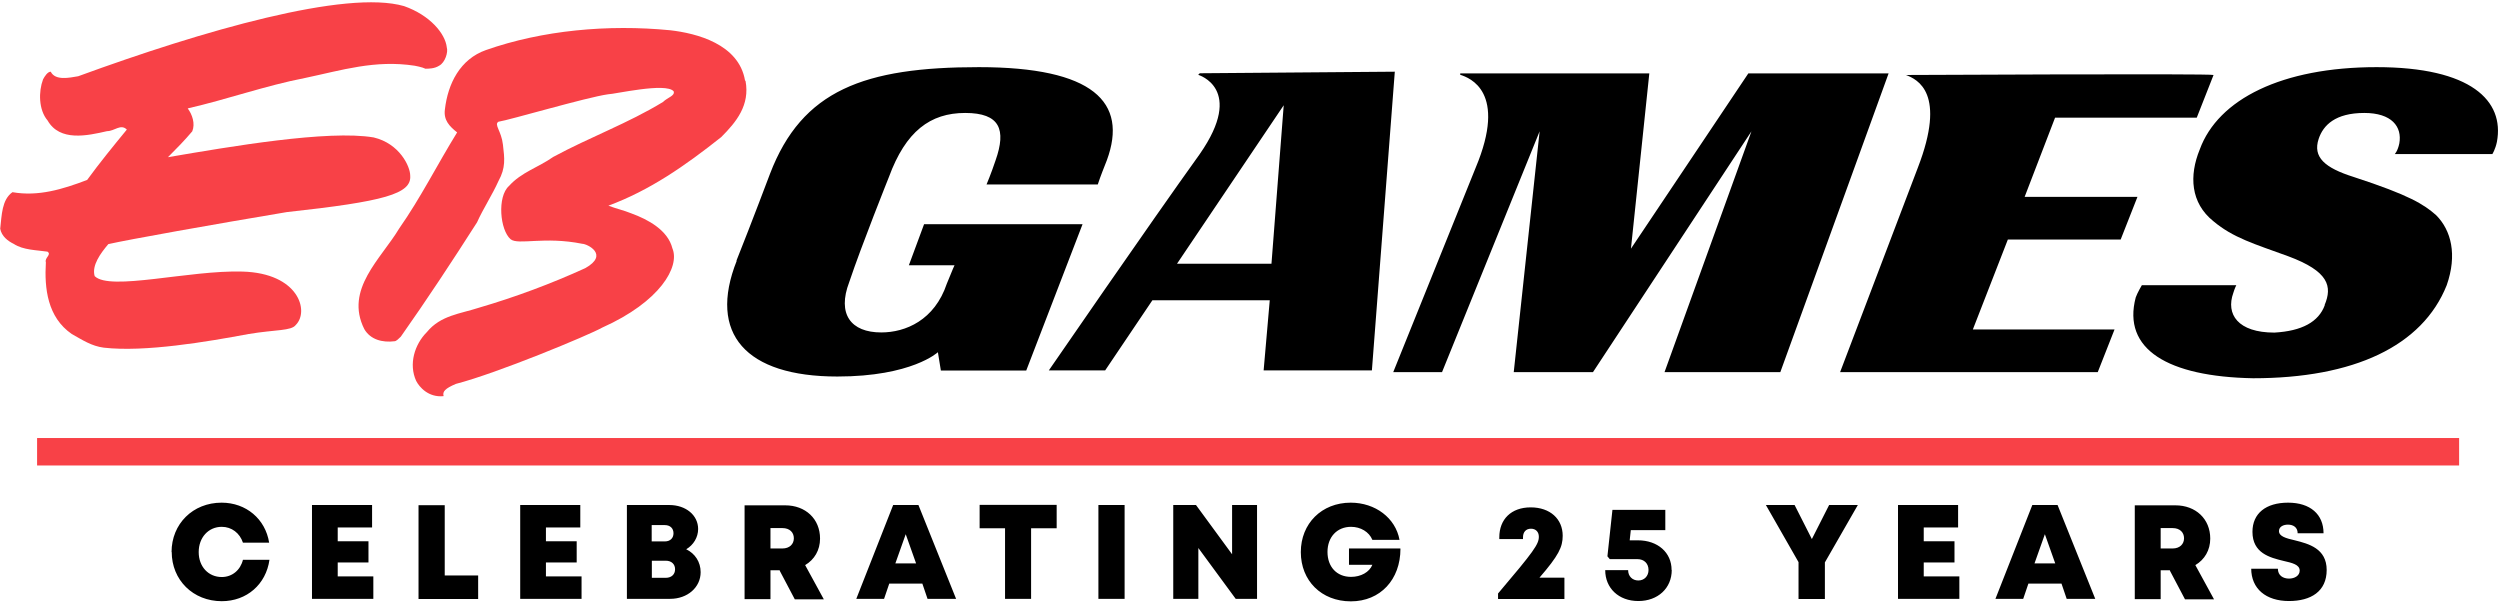
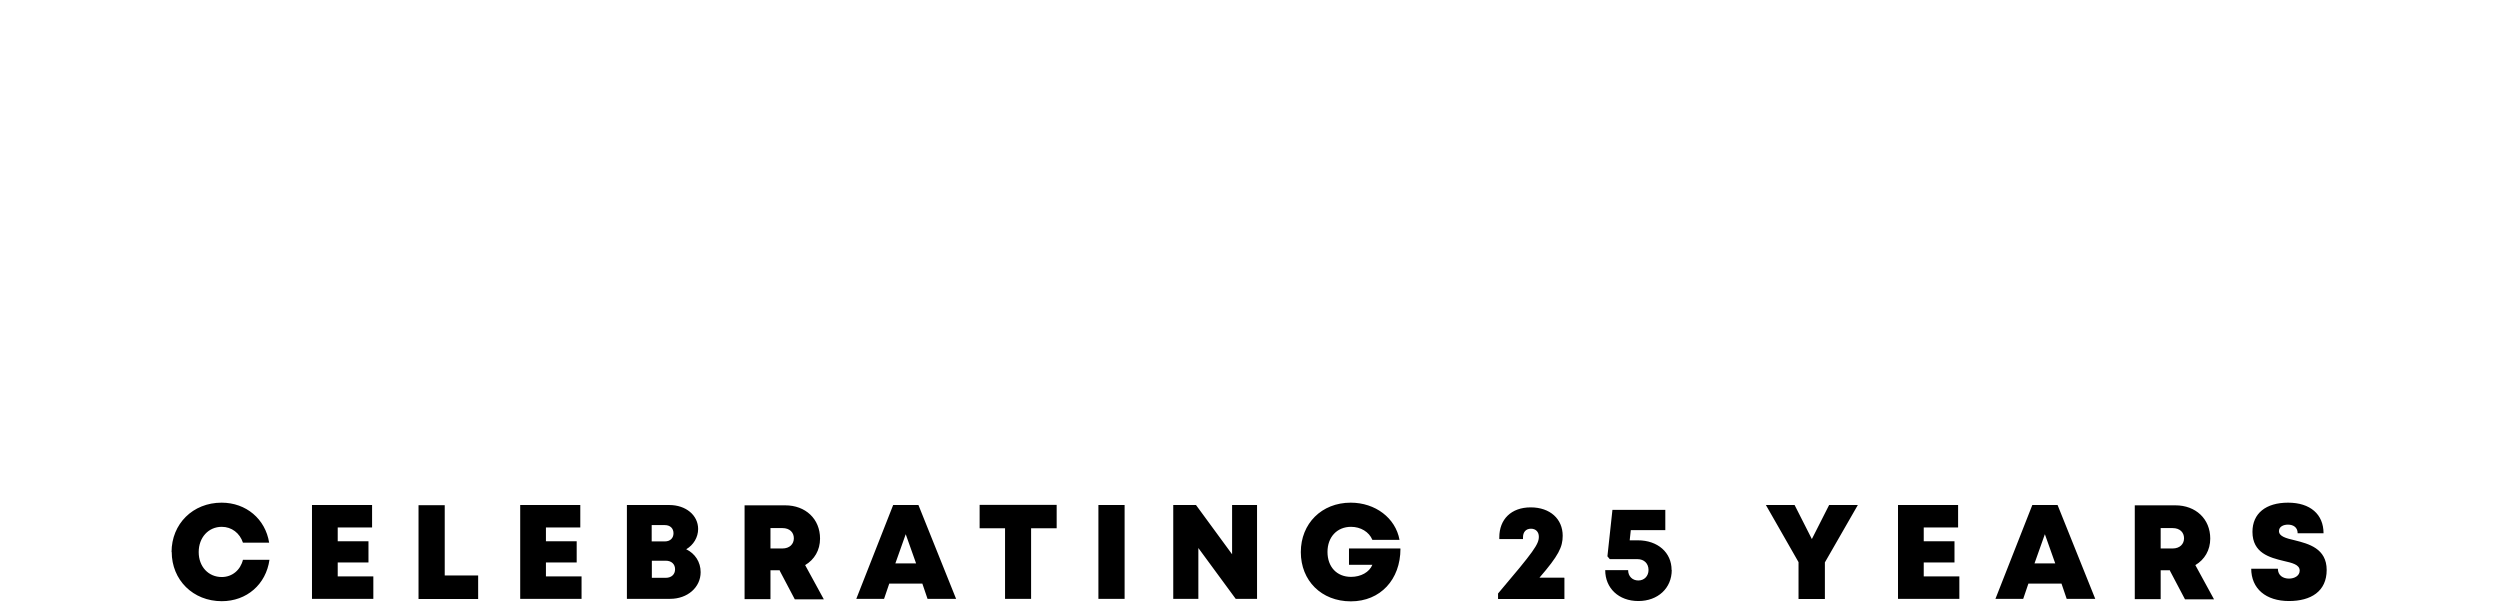
<svg xmlns="http://www.w3.org/2000/svg" width="1064" height="256" viewBox="0 0 1064 256" fill="none">
-   <path d="M317.294 34.386C319.23 44.735 313.421 51.88 306.943 58.357C291.383 70.709 276.425 81.059 258.928 87.536C262.201 88.804 265.406 89.472 268.678 90.808C275.824 93.412 284.238 97.952 286.174 105.698C289.447 113.51 280.966 128.4 256.324 139.417C250.514 142.689 211.581 158.848 194.018 163.388C189.477 165.324 188.209 166.66 188.81 168.596C182.332 169.264 178.459 164.723 177.123 162.119C173.851 154.975 176.455 146.562 181.664 141.354C187.474 134.209 195.955 133.541 203.701 131.004C219.261 126.463 234.821 120.654 249.112 114.111C259.463 108.302 249.779 103.761 247.843 103.761C231.615 100.489 220.597 104.429 217.325 101.825C212.783 97.952 211.515 83.663 216.657 79.123C221.866 73.313 229.011 71.31 235.489 66.77C251.048 58.357 267.276 52.481 282.168 43.4C284.104 41.464 287.376 40.796 286.709 38.859C283.436 34.987 261.399 40.128 258.795 40.128C249.713 41.397 216.657 51.145 212.116 51.813C210.179 53.082 213.385 55.686 214.052 61.562C214.72 67.438 215.321 71.31 212.116 77.119C209.511 82.928 205.638 88.804 203.034 94.614C192.683 110.839 181.597 127.665 170.579 143.29C169.911 143.958 168.642 145.226 167.974 145.226C162.765 145.894 157.623 144.559 155.019 140.018C146.605 123.125 162.164 110.171 169.911 97.218C178.993 84.264 186.138 69.975 194.553 56.353C191.28 53.749 188.743 51.145 189.344 46.605C190.613 35.588 195.821 25.171 206.84 21.299C230.814 12.885 258.728 10.281 285.306 12.885C296.325 14.154 314.489 18.694 317.093 34.319L317.294 34.386Z" fill="#F84147" />
-   <path d="M190.145 20.164C190.813 22.101 189.477 26.641 186.873 27.976C184.936 29.245 182.332 29.245 181.063 29.245C179.794 28.577 176.522 27.976 176.522 27.976C159.627 25.372 145.403 29.913 129.843 33.184C112.948 36.456 96.787 42.265 79.892 46.138C81.828 48.742 83.164 52.615 81.828 55.887C78.556 59.76 75.351 63.031 71.478 66.904C98.056 62.364 139.593 55.219 159.026 58.491C170.044 61.095 174.585 70.844 174.585 74.716C175.253 82.529 163.567 85.734 122.03 90.274C90.91 95.482 54.582 101.959 46.101 103.895C42.829 107.768 38.956 112.976 40.291 117.517C46.769 123.994 80.493 114.913 103.198 115.58C127.172 116.248 131.713 132.474 125.903 138.283C123.966 140.887 117.489 140.219 105.802 142.155C88.306 145.427 61.661 149.968 44.165 147.965C38.956 147.297 35.083 144.693 30.541 142.155C20.191 135.011 18.855 122.725 19.523 111.641C18.855 109.705 22.127 108.369 20.191 107.1C15.65 106.433 9.84 106.433 5.9 103.829C3.295 102.56 0.691 100.557 0.09 97.352C0.758 91.543 0.758 84.999 5.299 81.794C16.317 83.731 26.735 80.525 37.086 76.586C42.295 69.441 48.105 62.297 53.981 55.152C51.377 52.548 48.772 55.82 45.567 55.82C37.153 57.756 25.466 60.361 20.258 51.28C16.384 46.739 16.384 38.927 18.321 33.785C18.989 32.517 20.258 30.514 21.593 30.514C23.53 34.386 29.406 33.118 33.279 32.45C86.369 13.02 147.339 -4.541 171.981 2.603C183 6.476 189.477 14.288 190.145 20.097V20.164Z" fill="#F84147" />
-   <path d="M313.421 110.972C319.898 94.747 327.711 73.981 327.711 73.981C341.334 38.325 367.913 28.576 416.595 28.576C465.278 28.576 480.17 43.466 471.088 68.172C469.819 71.443 468.483 74.648 467.214 78.521H419.867C419.867 78.521 421.804 73.981 423.741 68.172C428.282 55.218 425.677 48.073 410.785 48.073C395.894 48.073 385.476 55.886 378.33 75.316C378.33 75.316 366.644 104.495 361.435 120.053C356.226 133.674 362.103 141.487 375.058 141.487C385.409 141.487 397.763 136.278 402.972 120.721C405.577 114.244 406.244 112.908 406.244 112.908H386.811L393.289 95.414H460.737L436.763 157.712H400.435L399.166 149.9C399.166 149.9 388.147 160.249 356.36 160.249C317.427 160.249 301.2 142.088 313.554 110.972H313.421ZM989.365 129.802C992.637 121.989 991.302 115.513 973.805 109.036C959.515 103.828 950.433 101.223 942.018 94.146C932.268 86.333 931.667 74.715 936.208 63.631C944.022 42.197 971.268 28.576 1011.47 28.576C1051.67 28.576 1065.96 42.865 1062.69 60.359C1062.02 63.631 1060.75 65.567 1060.75 65.567H1019.22C1019.22 65.567 1020.48 64.299 1021.15 61.027C1022.42 53.883 1017.88 48.073 1006.26 48.073C993.906 48.073 988.764 53.282 986.827 59.091C984.223 66.903 989.432 71.443 1001.72 75.316C1025.69 83.128 1031.57 87.001 1036.78 91.542C1043.26 98.018 1045.86 108.435 1041.32 121.388C1030.97 147.363 1001.72 160.984 958.914 160.984C922.585 160.316 903.153 148.631 908.962 126.597C909.63 124.66 911.567 121.388 911.567 121.388H951.768C951.768 121.388 951.1 122.657 950.499 124.66C947.227 133.741 952.436 141.553 967.996 141.553C979.682 140.886 986.827 137.013 989.432 129.868L989.365 129.802ZM810.996 31.848C816.205 33.784 828.493 39.66 816.205 71.443C803.851 103.894 783.149 158.38 783.149 158.38H892.802L899.947 140.218H839.645L854.537 101.958H902.551L909.697 83.796H861.682L874.638 50.077H934.94L942.085 31.915C941.417 31.247 811.063 31.915 811.063 31.915L810.996 31.848ZM621.542 31.848C625.415 33.117 641.643 38.992 628.02 71.443L592.961 158.38H613.729L655.266 55.886L644.247 158.38H677.971L745.419 55.886L708.423 158.38H757.706L803.784 31.247H744.083L694.132 105.831L701.945 31.247H621.476V31.915L621.542 31.848ZM510.621 31.18L509.953 31.848C509.953 31.848 530.054 37.657 510.621 65.567C489.185 95.414 446.379 157.645 446.379 157.645H470.353L490.454 127.798H540.405L537.8 157.645H583.878L593.628 30.512L510.621 31.18ZM541.139 112.241H500.938L546.348 44.802L541.139 112.241Z" fill="black" />
-   <path d="M15.783 186.424H1046.6V198.109H15.783V186.424Z" fill="#F84147" />
  <path d="M73.013 234.967C73.013 222.948 82.096 213.934 94.316 213.934C104.734 213.934 112.948 220.878 114.55 230.96H103.398C102.063 226.887 98.59 224.216 94.383 224.216C88.707 224.216 84.566 228.757 84.566 234.967C84.566 241.176 88.707 245.583 94.383 245.583C98.79 245.583 102.33 242.645 103.398 238.238H114.684C113.215 248.721 105.001 255.866 94.383 255.866C82.162 255.866 73.08 246.852 73.08 234.9L73.013 234.967ZM158.892 245.316V254.864H132.781V214.935H158.358V224.483H143.733V230.359H156.822V239.374H143.733V245.316H158.825H158.892ZM203.501 244.849V254.931H178.125V215.002H189.277V244.916H203.501V244.849ZM247.509 245.316V254.864H221.398V214.935H246.975V224.483H232.35V230.359H245.439V239.374H232.35V245.316H247.442H247.509ZM298.195 243.513C298.195 249.99 292.585 254.864 285.239 254.864H266.808V214.935H284.839C291.917 214.935 297.126 219.275 297.126 225.151C297.126 228.69 295.123 231.962 292.051 233.765C295.791 235.568 298.195 239.173 298.195 243.513ZM286.642 226.954C286.642 224.884 285.239 223.482 282.969 223.482H277.359V230.426H282.969C285.239 230.426 286.642 229.024 286.642 226.954ZM287.31 242.245C287.31 240.108 285.774 238.639 283.37 238.639H277.426V245.917H283.37C285.774 245.917 287.31 244.448 287.31 242.311V242.245ZM331.919 242.712H327.912V254.998H316.893V215.069H334.189C342.804 215.069 349.014 220.811 349.014 229.224C349.014 234.165 346.61 238.172 342.67 240.509L350.617 255.065H338.263L331.785 242.779H331.919V242.712ZM327.912 233.431H332.987C336.059 233.431 337.862 231.561 337.862 229.091C337.862 226.62 336.126 224.751 332.987 224.751H327.912V233.431ZM392.621 248.388H378.464L376.26 254.864H364.44L380.133 214.935H390.885L406.912 254.864H394.758L392.555 248.388H392.621ZM385.476 227.355L381.068 239.774H389.883L385.476 227.355ZM449.651 224.817H438.833V254.864H427.747V224.817H416.929V214.868H449.718V224.817H449.651ZM467.481 214.935H478.634V254.864H467.481V214.935ZM534.996 214.935V254.864H525.914L510.02 233.231V254.864H499.335V214.935H509.018L524.378 235.901V214.935H534.996ZM596.032 233.564C596.032 246.652 587.485 255.933 574.93 255.933C562.375 255.933 553.627 247.119 553.627 234.967C553.627 222.814 562.509 213.934 574.863 213.934C585.348 213.934 593.962 220.477 595.632 229.758H584.079C582.676 226.353 579.07 224.216 574.997 224.216C569.053 224.216 564.98 228.557 564.98 234.9C564.98 241.243 568.92 245.516 574.997 245.516C579.204 245.516 582.81 243.513 584.079 240.375H574.129V233.431H595.966L596.032 233.564ZM665.817 245.917V254.931H637.569V252.594C652.862 234.566 654.932 231.628 654.932 228.423C654.932 226.353 653.597 225.018 651.593 225.018C649.456 225.018 648.187 226.42 648.187 228.69V229.425H638.104V228.69C638.104 221.011 643.179 215.937 651.46 215.937C659.74 215.937 665.083 220.878 665.083 228.022C665.083 232.83 663.346 236.436 655.199 245.85H665.751V245.984L665.817 245.917ZM711.495 242.579C711.495 250.324 705.618 255.799 697.271 255.799C688.923 255.799 683.18 250.324 683.18 242.645H692.93C692.93 245.249 694.733 247.052 697.271 247.052C699.808 247.052 701.611 245.183 701.611 242.579C701.611 239.841 699.741 237.971 696.937 237.971H685.117L684.115 236.769L686.252 217.005H708.757V225.619H694.065L693.598 229.959H697.07C705.551 229.959 711.428 235.167 711.428 242.579H711.495ZM776.672 239.307V254.931H765.453V239.24L751.562 214.935H763.783L771.129 229.425L778.475 214.935H790.695L776.738 239.24L776.672 239.307ZM833.902 245.316V254.864H807.791V214.935H833.368V224.483H818.743V230.359H831.832V239.374H818.743V245.316H833.835H833.902ZM877.442 248.388H863.285L861.081 254.864H849.261L864.954 214.935H875.706L891.733 254.864H879.579L877.376 248.388H877.442ZM870.297 227.355L865.889 239.774H874.704L870.297 227.355ZM923.587 242.712H919.58V254.998H908.562V215.069H925.858C934.472 215.069 940.683 220.811 940.683 229.224C940.683 234.165 938.279 238.172 934.339 240.509L942.285 255.065H929.931L923.454 242.779H923.587V242.712ZM919.58 233.431H924.656C927.727 233.431 929.53 231.561 929.53 229.091C929.53 226.62 927.794 224.751 924.656 224.751H919.58V233.431ZM958.112 242.044H969.465C969.465 244.916 971.669 246.251 974.206 246.251C976.543 246.251 978.747 245.049 978.747 242.846C978.747 240.308 975.609 239.574 971.802 238.706C966.059 237.304 958.646 235.434 958.646 226.353C958.646 218.474 964.39 213.934 973.805 213.934C983.221 213.934 988.898 218.875 988.898 226.954H977.879C977.879 224.417 976.009 223.282 973.739 223.282C971.802 223.282 969.932 224.15 969.932 226.019C969.932 228.289 972.937 229.091 976.677 229.959C982.554 231.428 990.233 233.431 990.233 242.579C990.233 251.726 983.489 255.799 974.206 255.799C964.39 255.799 958.112 250.591 958.112 241.911V242.044Z" fill="black" />
</svg>